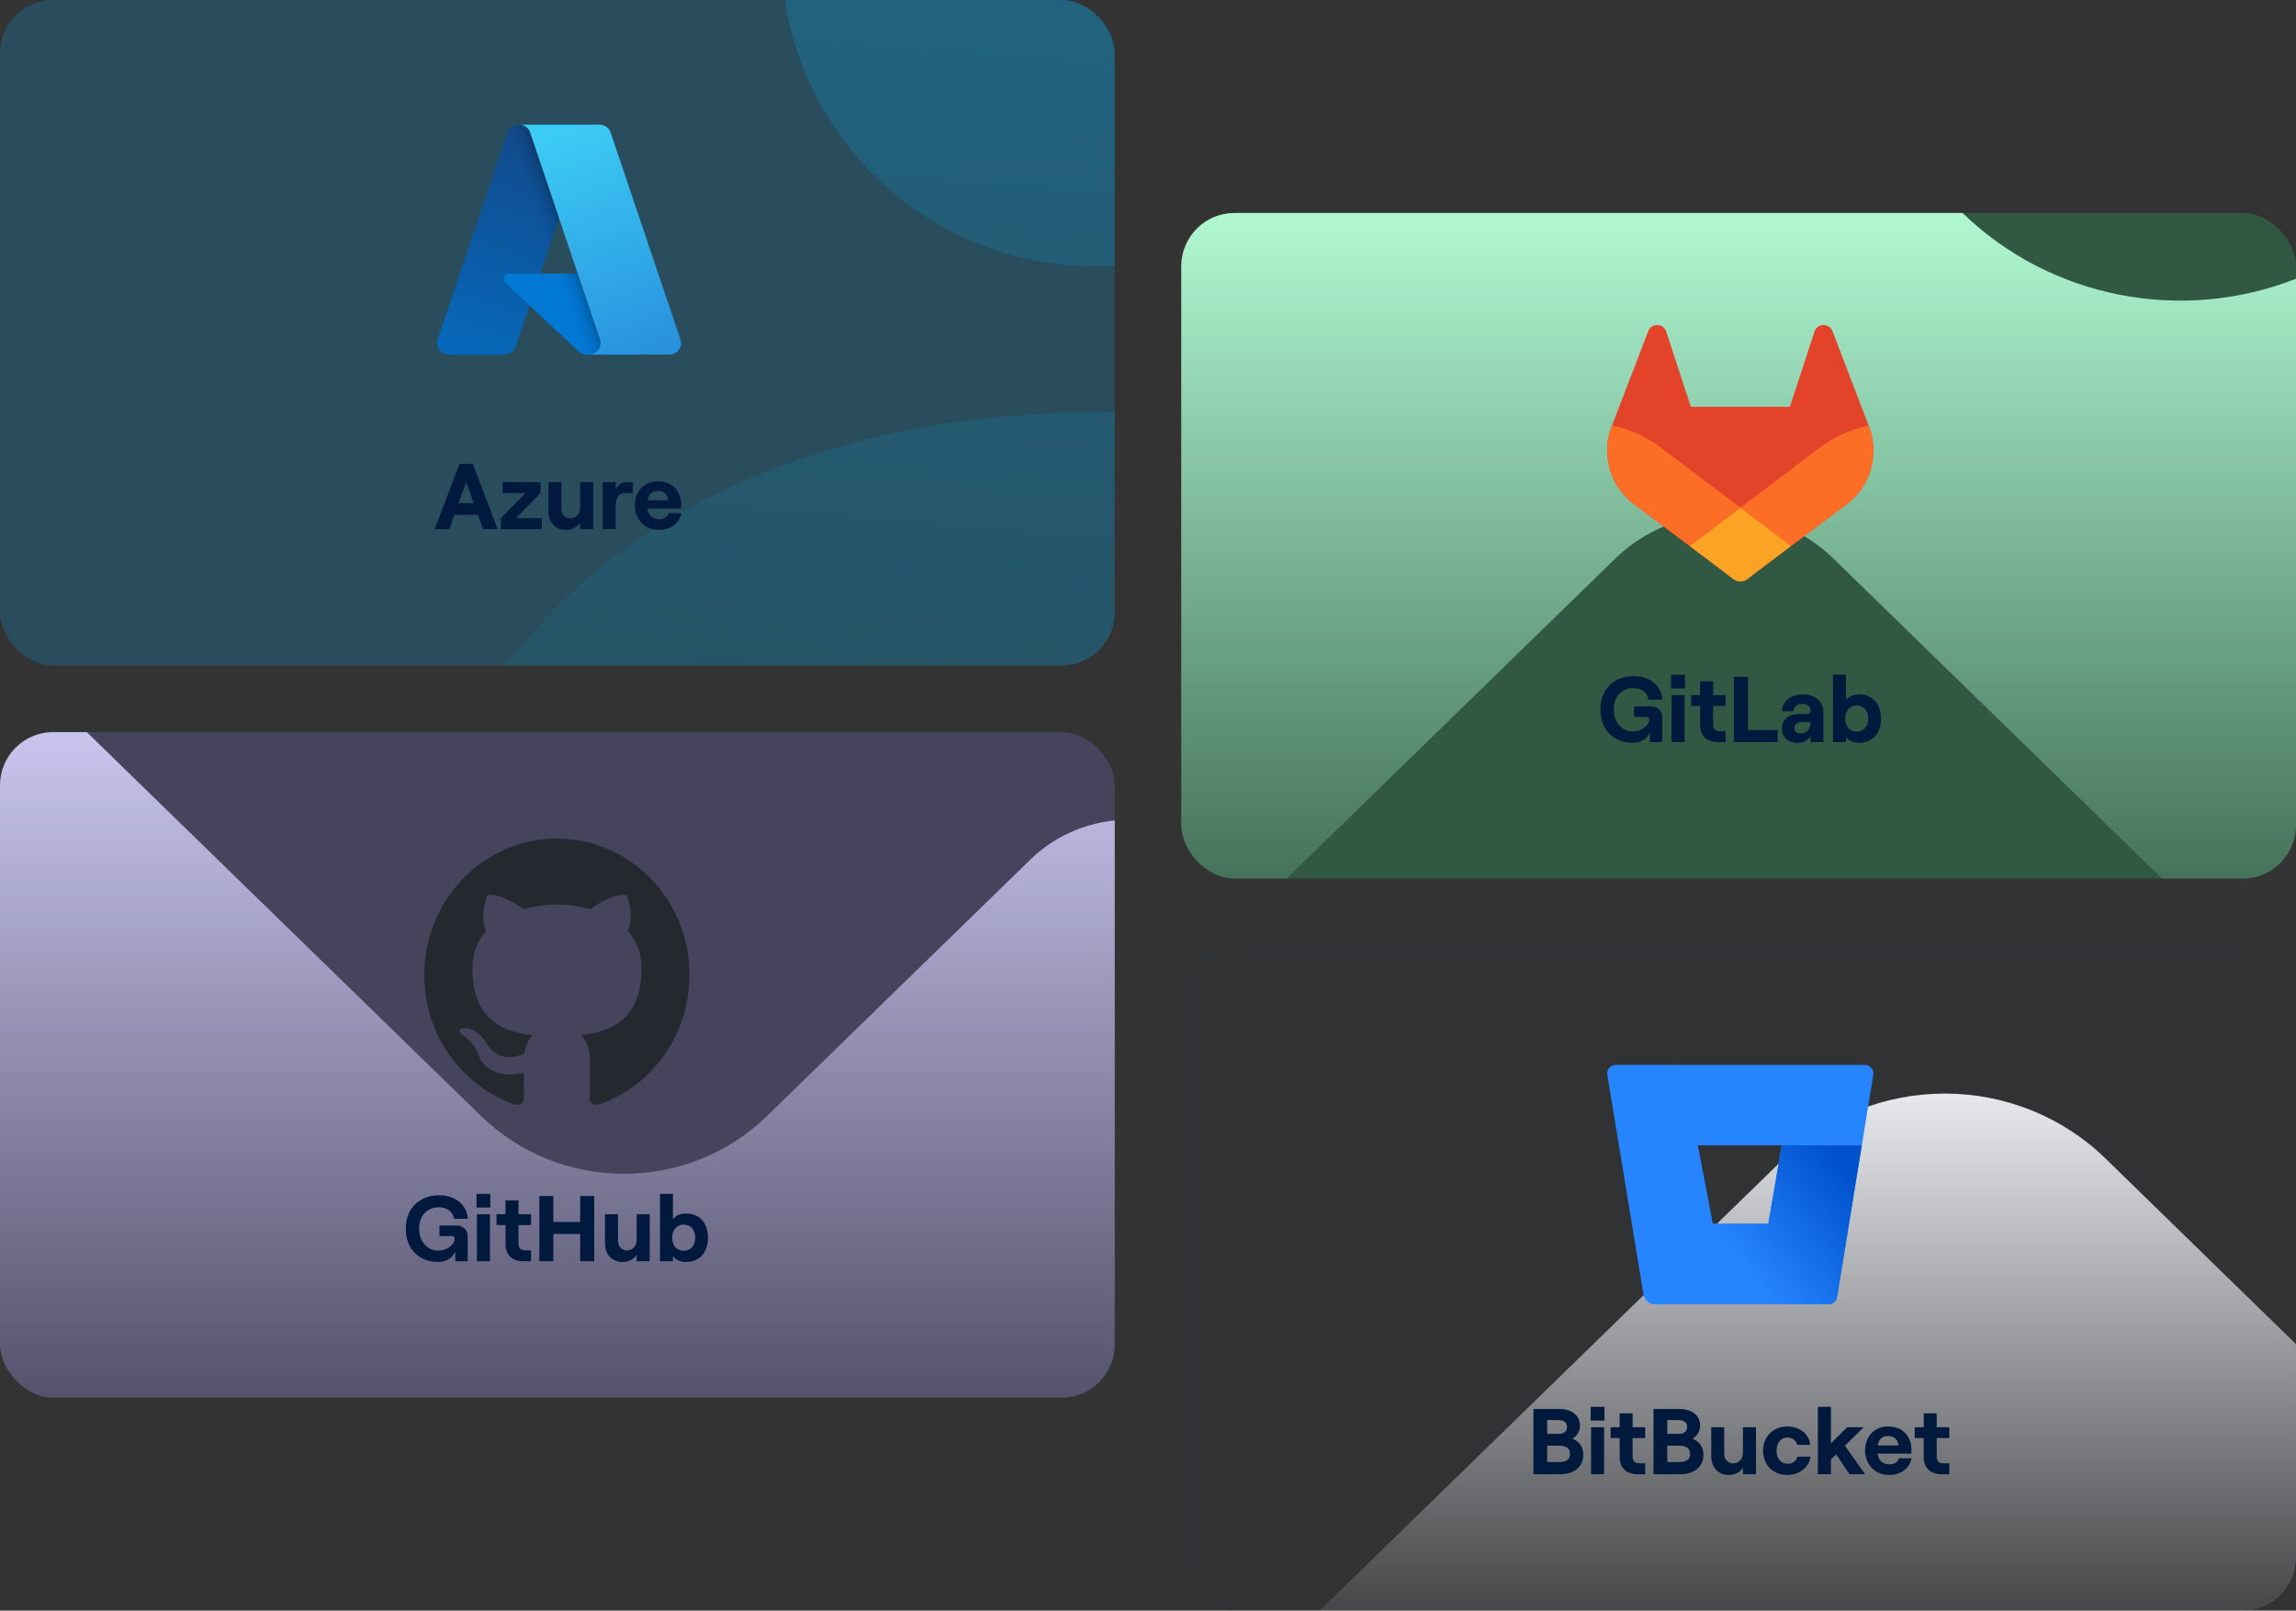
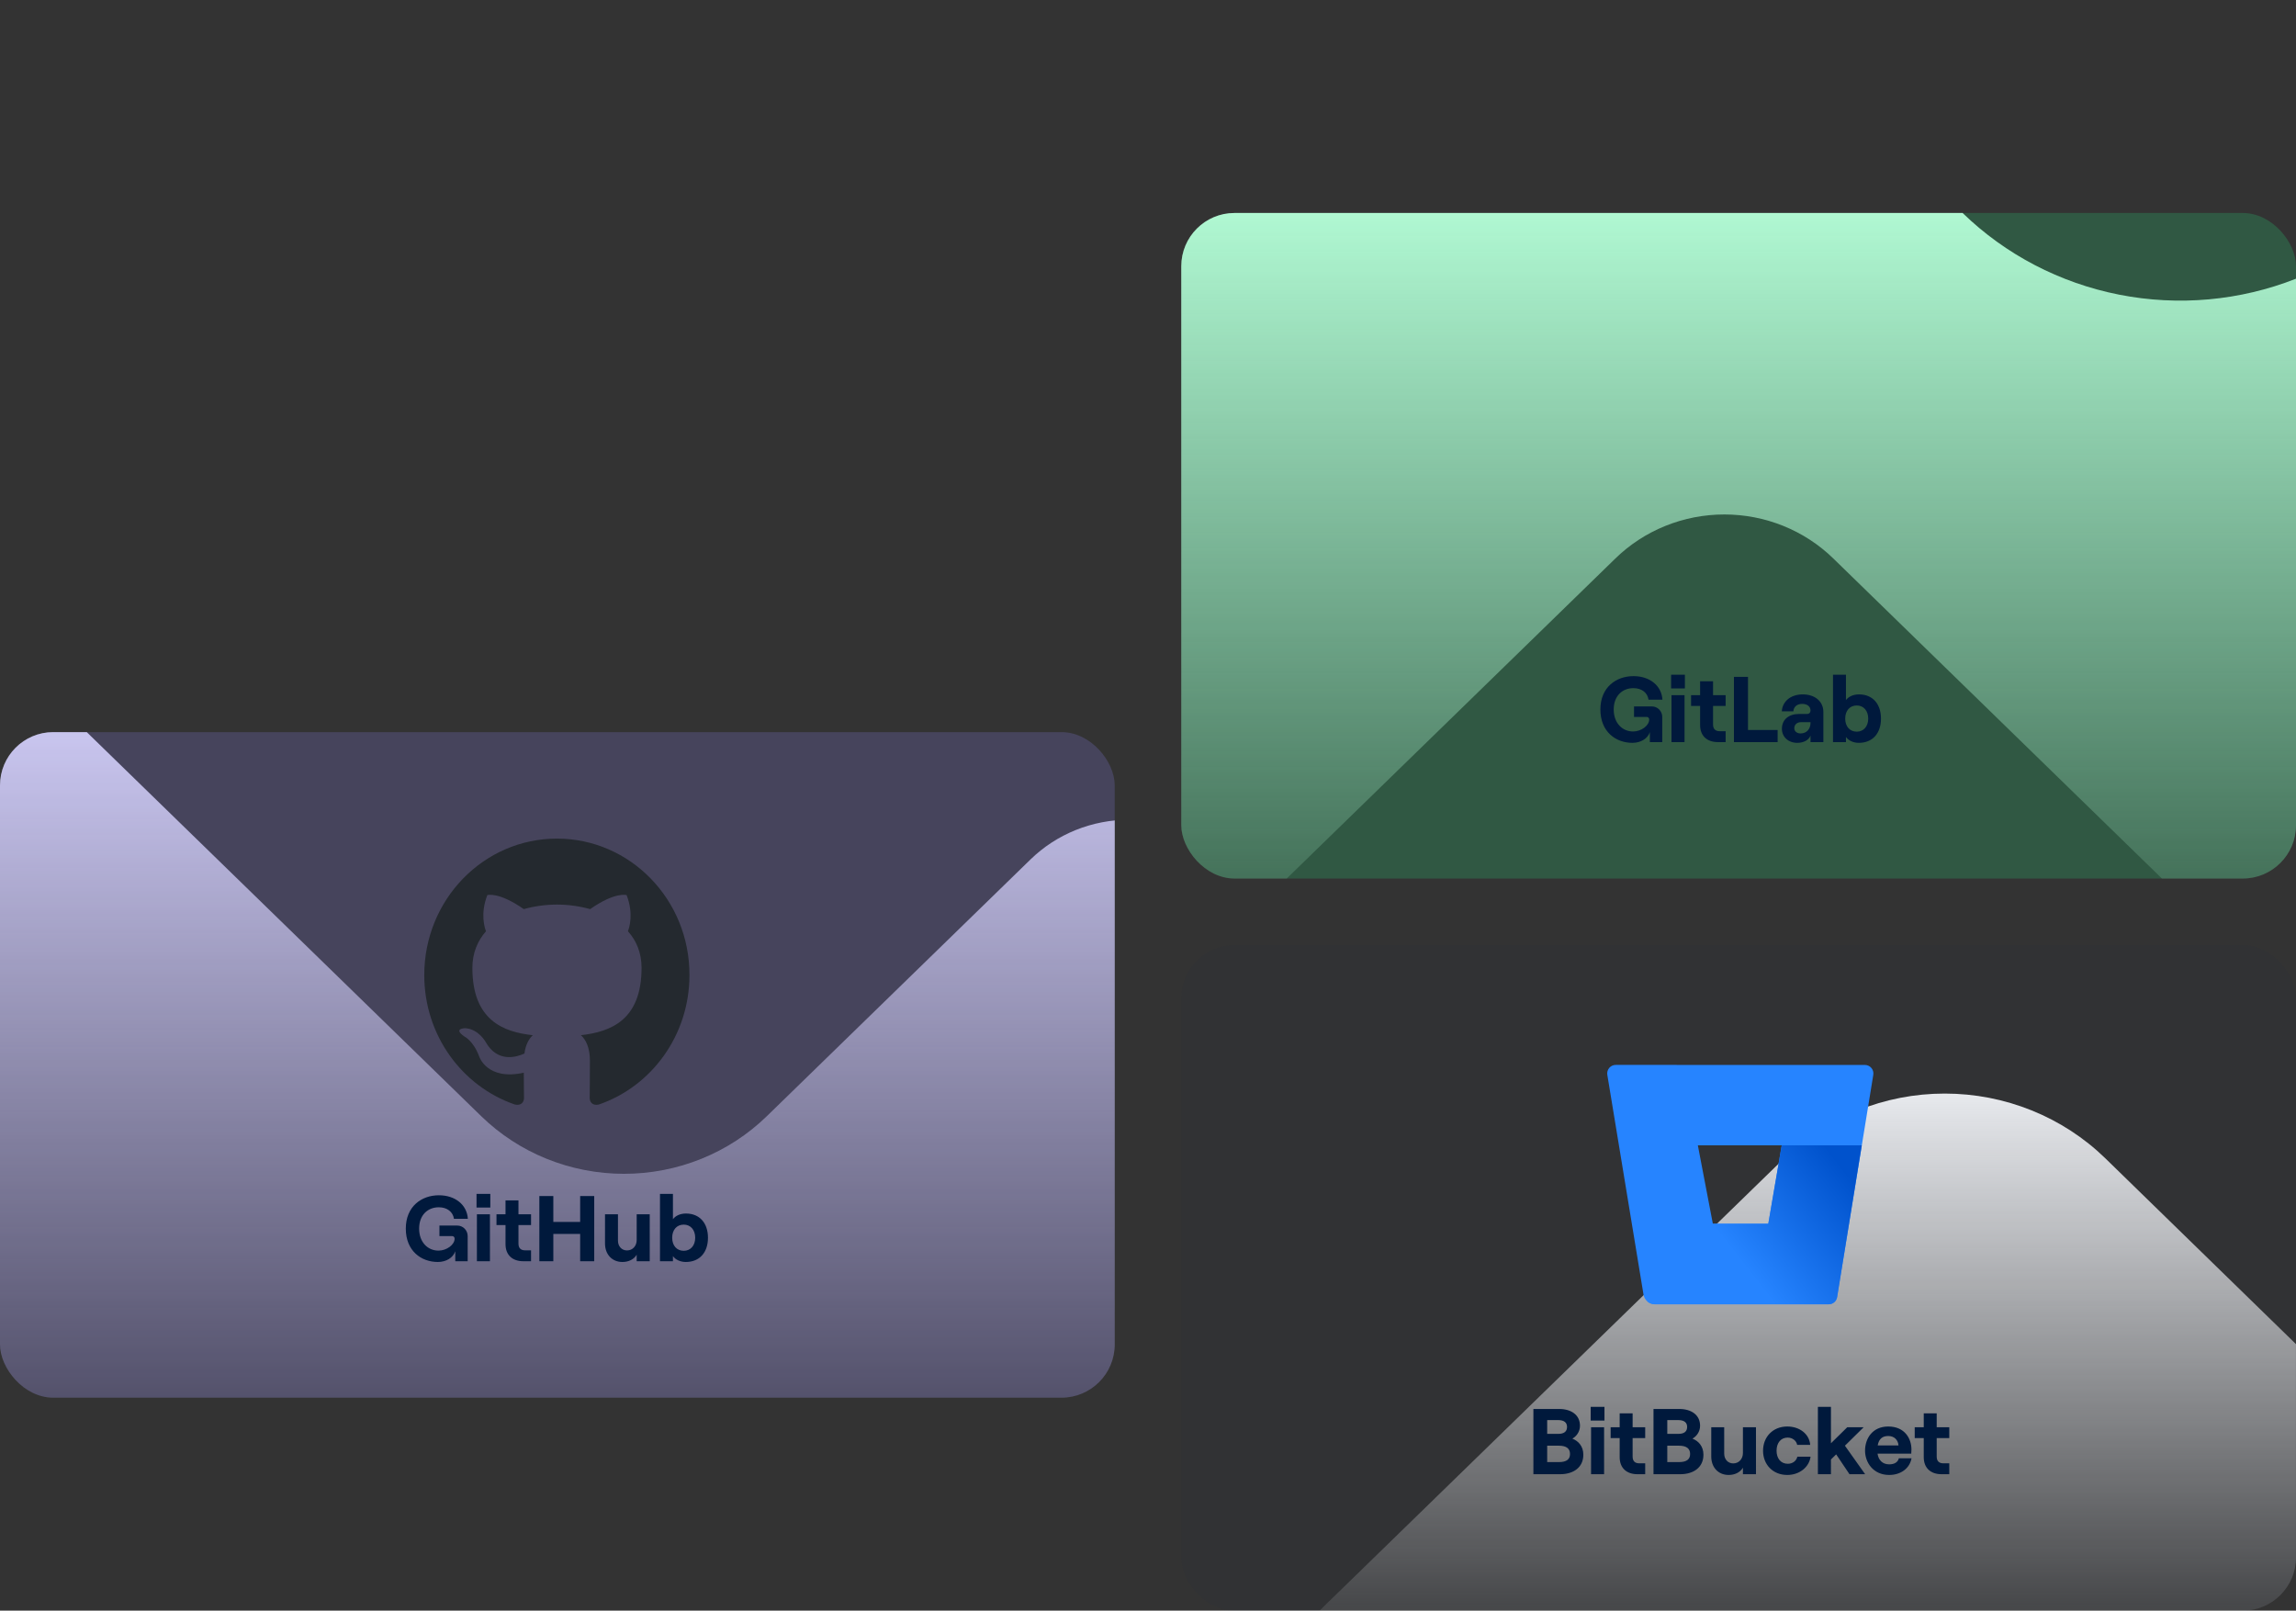
<svg xmlns="http://www.w3.org/2000/svg" width="690" height="484" viewBox="0 0 690 484" fill="none">
  <rect x="0" y="0" width="690" height="484" fill="#333333" stroke="none" />
  <g clip-path="url(#clip0_7196_266052)">
    <rect width="335" height="200" fill="#00B4FF" fill-opacity="0.2" />
-     <path fill-rule="evenodd" clip-rule="evenodd" d="M234.75 -14.505C234.75 37.663 276.858 79.953 328.8 79.953C380.743 79.953 422.851 37.663 422.851 -14.505C422.851 -66.672 380.743 -108.962 328.8 -108.962C276.858 -108.962 234.75 -66.672 234.75 -14.505ZM329.526 123.924C218.513 123.924 127.434 180.978 118.32 293.196C117.824 299.309 129.513 312.025 135.41 312.025H523.819C541.482 312.025 541.757 297.811 541.482 293.215C534.592 177.843 442.102 123.924 329.526 123.924Z" fill="url(#paint0_linear_7196_266052)" fill-opacity="0.2" />
-     <path d="M155.781 37.453H177.48L154.955 104.193C154.723 104.878 154.282 105.474 153.694 105.897C153.107 106.319 152.401 106.546 151.677 106.546H134.791C134.242 106.546 133.702 106.416 133.214 106.165C132.726 105.915 132.304 105.552 131.984 105.107C131.665 104.661 131.455 104.146 131.374 103.604C131.293 103.061 131.342 102.507 131.517 101.988L152.503 39.807C152.734 39.121 153.175 38.525 153.763 38.102C154.351 37.68 155.057 37.453 155.781 37.453Z" fill="url(#paint1_linear_7196_266052)" />
+     <path d="M155.781 37.453H177.48L154.955 104.193C154.723 104.878 154.282 105.474 153.694 105.897C153.107 106.319 152.401 106.546 151.677 106.546H134.791C134.242 106.546 133.702 106.416 133.214 106.165C132.726 105.915 132.304 105.552 131.984 105.107C131.665 104.661 131.455 104.146 131.374 103.604C131.293 103.061 131.342 102.507 131.517 101.988C152.734 39.121 153.175 38.525 153.763 38.102C154.351 37.68 155.057 37.453 155.781 37.453Z" fill="url(#paint1_linear_7196_266052)" />
    <path d="M187.315 82.217H152.907C152.587 82.217 152.274 82.313 152.01 82.493C151.745 82.673 151.541 82.928 151.424 83.225C151.306 83.523 151.281 83.849 151.352 84.161C151.422 84.473 151.585 84.757 151.819 84.975L173.929 105.611C174.573 106.212 175.421 106.546 176.301 106.546H195.784L187.315 82.217Z" fill="#0078D4" />
    <path d="M155.785 37.453C155.053 37.45 154.339 37.682 153.748 38.113C153.157 38.545 152.719 39.154 152.499 39.852L131.546 101.931C131.359 102.452 131.301 103.011 131.375 103.56C131.45 104.109 131.655 104.632 131.975 105.085C132.294 105.538 132.718 105.907 133.21 106.161C133.703 106.415 134.249 106.547 134.803 106.546H152.126C152.771 106.43 153.374 106.146 153.873 105.721C154.372 105.297 154.75 104.747 154.967 104.129L159.146 91.815L174.071 105.736C174.696 106.253 175.481 106.539 176.292 106.546H195.703L187.19 82.217L162.372 82.223L177.561 37.453H155.785Z" fill="url(#paint2_linear_7196_266052)" />
    <path d="M183.495 39.803C183.264 39.118 182.824 38.523 182.236 38.101C181.649 37.68 180.944 37.453 180.222 37.453H156.039C156.762 37.453 157.467 37.68 158.054 38.102C158.641 38.523 159.081 39.118 159.312 39.803L180.299 101.986C180.475 102.506 180.524 103.06 180.442 103.603C180.361 104.145 180.152 104.661 179.832 105.106C179.512 105.552 179.091 105.915 178.603 106.165C178.115 106.416 177.574 106.546 177.026 106.546H201.209C201.758 106.546 202.298 106.416 202.786 106.165C203.274 105.915 203.695 105.551 204.015 105.106C204.335 104.66 204.544 104.145 204.625 103.603C204.706 103.06 204.657 102.506 204.482 101.986L183.495 39.803Z" fill="url(#paint3_linear_7196_266052)" />
    <path d="M145.172 159L143.632 154.716H136.548L135.008 159H130.64L138.088 139.4H142.092L149.54 159H145.172ZM137.808 151.188H142.372L140.104 144.832L137.808 151.188ZM150.564 159V155.724L157.956 148.136H151.04V144.888H162.408V148.136L155.1 155.724H162.828V159H150.564ZM178.263 144.888V159H174.343V157.04C173.559 158.384 171.991 159.224 170.059 159.224C166.895 159.224 164.823 156.9 164.823 153.68V144.888H168.715V152.812C168.715 154.52 169.835 155.752 171.431 155.752C173.139 155.752 174.343 154.408 174.343 152.616V144.888H178.263ZM190.163 148.136H187.839C185.907 148.136 185.039 149.732 185.039 152.14V159H181.119V144.888H185.039V147.24C185.795 145.476 186.859 144.888 188.567 144.888H190.163V148.136ZM200.946 154.212H204.754C204.194 157.264 201.506 159.224 198.034 159.224C193.246 159.224 190.782 155.472 190.782 151.916C190.782 148.332 192.966 144.664 197.754 144.664C202.738 144.664 204.726 148.332 204.726 151.552C204.726 152.084 204.698 152.504 204.67 152.812H194.534C194.814 154.8 196.074 156.032 198.034 156.032C199.602 156.032 200.638 155.416 200.946 154.212ZM197.754 147.52C195.99 147.52 194.926 148.388 194.59 150.348H200.834C200.722 148.78 199.63 147.52 197.754 147.52Z" fill="#00193C" />
  </g>
  <g clip-path="url(#clip1_7196_266052)">
    <path d="M309.691 258.26L230.451 335.408C224.817 340.899 218.126 345.255 210.762 348.228C203.397 351.2 195.503 352.73 187.531 352.73C179.559 352.73 171.665 351.2 164.3 348.228C156.936 345.255 150.245 340.899 144.611 335.408L0 194.615V434.378C0 437.078 1.102 439.668 3.063 441.578C5.025 443.488 7.685 444.561 10.459 444.561H428.833C431.607 444.561 434.267 443.488 436.229 441.578C438.19 439.668 439.292 437.078 439.292 434.378V326.843L368.859 258.26C364.974 254.477 360.362 251.477 355.286 249.43C350.21 247.383 344.769 246.329 339.275 246.329C333.781 246.329 328.34 247.383 323.264 249.43C318.188 251.477 313.576 254.477 309.691 258.26Z" fill="url(#paint4_linear_7196_266052)" />
    <rect y="220" width="335" height="200" fill="#9189FF" fill-opacity="0.2" />
    <g clip-path="url(#clip2_7196_266052)">
      <path fill-rule="evenodd" clip-rule="evenodd" d="M167.381 252C145.328 252 127.5 270.333 127.5 293.014C127.5 311.144 138.923 326.491 154.769 331.922C156.751 332.331 157.476 331.04 157.476 329.954C157.476 329.003 157.411 325.744 157.411 322.348C146.317 324.793 144.007 317.459 144.007 317.459C142.224 312.706 139.582 311.484 139.582 311.484C135.951 308.972 139.847 308.972 139.847 308.972C143.875 309.243 145.988 313.182 145.988 313.182C149.553 319.428 155.298 317.663 157.609 316.577C157.938 313.928 158.996 312.095 160.118 311.077C151.27 310.126 141.96 306.595 141.96 290.841C141.96 286.359 143.544 282.692 146.053 279.841C145.658 278.823 144.271 274.612 146.45 268.976C146.45 268.976 149.818 267.889 157.41 273.186C160.661 272.288 164.013 271.831 167.381 271.827C170.748 271.827 174.181 272.303 177.351 273.186C184.944 267.889 188.311 268.976 188.311 268.976C190.491 274.612 189.103 278.823 188.707 279.841C191.283 282.692 192.801 286.359 192.801 290.841C192.801 306.595 183.492 310.057 174.578 311.077C176.031 312.367 177.284 314.811 177.284 318.682C177.284 324.182 177.219 328.596 177.219 329.953C177.219 331.04 177.946 332.331 179.926 331.923C195.773 326.49 207.196 311.144 207.196 293.014C207.261 270.333 189.368 252 167.381 252Z" fill="#24292F" />
    </g>
    <path d="M131.584 379.224C126.572 379.224 121.952 375.892 121.952 369.2C121.952 362.508 126.712 359.176 131.892 359.176C136.82 359.176 140.348 362.06 140.6 366.26H136.428C136.12 364.16 134.384 362.788 131.864 362.788C128.532 362.788 125.956 365.14 125.956 369.2C125.956 373.26 128.532 375.808 131.78 375.808C134.216 375.808 136.624 374.044 136.624 372.224C136.624 371.748 136.316 371.44 135.84 371.44H132.06V368.276H137.38C139.2 368.276 140.544 369.732 140.544 371.44V379H136.82V376.004C136.176 377.936 134.104 379.224 131.584 379.224ZM143.207 358.756H147.351V362.872H143.207V358.756ZM143.319 379V364.888H147.239V379H143.319ZM151.92 360.716H155.812V364.888H159.592V368.136H155.812V373.708C155.812 375.08 156.54 375.724 157.8 375.724H159.592V379H157.268C154.02 379 151.92 377.152 151.92 373.876V368.136H149.204V364.888H151.92V360.716ZM174.35 359.4H178.578V379H174.35V370.796H166.286V379H162.086V359.4H166.286V367.184H174.35V359.4ZM195.259 364.888V379H191.339V377.04C190.555 378.384 188.987 379.224 187.055 379.224C183.891 379.224 181.819 376.9 181.819 373.68V364.888H185.711V372.812C185.711 374.52 186.831 375.752 188.427 375.752C190.135 375.752 191.339 374.408 191.339 372.616V364.888H195.259ZM206.096 379.224C204.472 379.224 203.016 378.552 202.232 377.46V379H198.34V358.756H202.232V366.372C203.016 365.336 204.388 364.664 206.152 364.664C210.268 364.664 212.76 367.548 212.76 371.944C212.76 376.34 210.268 379.224 206.096 379.224ZM205.48 375.864C207.524 375.864 208.924 374.296 208.924 371.944C208.924 369.564 207.524 367.996 205.48 367.996C203.38 367.996 202.008 369.564 202.008 371.944C202.008 374.296 203.38 375.864 205.48 375.864Z" fill="#00193C" />
  </g>
  <g clip-path="url(#clip3_7196_266052)">
    <path d="M690 83.752C673.15 90.39 654.667 92.057 636.852 88.545C619.037 85.033 602.675 76.497 589.803 64H362.976C360.861 64 358.832 64.818 357.336 66.275C355.84 67.732 355 69.707 355 71.767V294.865L485.474 167.809C489.771 163.62 494.873 160.298 500.489 158.031C506.105 155.763 512.125 154.597 518.205 154.597C524.284 154.597 530.304 155.763 535.92 158.031C541.536 160.298 546.639 163.62 550.935 167.809L690 303.231V83.752Z" fill="url(#paint5_linear_7196_266052)" />
    <rect x="355" y="64" width="335" height="200" fill="#23EB82" fill-opacity="0.2" />
    <g clip-path="url(#clip4_7196_266052)">
      <path d="M561.69 128.172L561.578 127.884L550.686 99.459C550.465 98.902 550.072 98.43 549.565 98.109C549.058 97.795 548.467 97.643 547.87 97.675C547.274 97.707 546.702 97.921 546.232 98.289C545.767 98.666 545.429 99.179 545.265 99.755L537.911 122.255H508.132L500.778 99.755C500.618 99.175 500.28 98.661 499.811 98.284C499.341 97.917 498.769 97.703 498.173 97.671C497.577 97.639 496.985 97.79 496.478 98.105C495.972 98.427 495.58 98.899 495.357 99.455L484.444 127.868L484.336 128.155C482.768 132.252 482.575 136.747 483.785 140.964C484.995 145.18 487.543 148.889 491.044 151.53L491.082 151.559L491.182 151.63L507.774 164.055L515.982 170.268L520.982 174.043C521.567 174.487 522.281 174.727 523.015 174.727C523.75 174.727 524.464 174.487 525.049 174.043L530.049 170.268L538.257 164.055L554.949 151.555L554.99 151.522C558.484 148.88 561.026 145.175 562.234 140.964C563.443 136.754 563.252 132.265 561.69 128.172Z" fill="#E24329" />
      <path d="M561.687 128.172L561.574 127.885C556.267 128.974 551.266 131.222 546.929 134.468L523.008 152.556C531.154 158.718 538.245 164.072 538.245 164.072L554.937 151.572L554.979 151.539C558.478 148.897 561.024 145.19 562.233 140.976C563.443 136.761 563.251 132.268 561.687 128.172Z" fill="#FC6D26" />
      <path d="M507.773 164.072L515.982 170.285L520.982 174.06C521.567 174.504 522.281 174.744 523.015 174.744C523.749 174.744 524.464 174.504 525.048 174.06L530.048 170.285L538.257 164.072C538.257 164.072 531.157 158.701 523.011 152.555C514.865 158.701 507.773 164.072 507.773 164.072Z" fill="#FCA326" />
      <path d="M499.086 134.468C494.752 131.215 489.752 128.962 484.444 127.868L484.336 128.156C482.768 132.252 482.575 136.748 483.785 140.964C484.995 145.18 487.543 148.889 491.044 151.531L491.082 151.56L491.182 151.631L507.774 164.056C507.774 164.056 514.857 158.701 523.011 152.539L499.086 134.468Z" fill="#FC6D26" />
    </g>
    <path d="M490.584 223.224C485.572 223.224 480.952 219.892 480.952 213.2C480.952 206.508 485.712 203.176 490.892 203.176C495.82 203.176 499.348 206.06 499.6 210.26H495.428C495.12 208.16 493.384 206.788 490.864 206.788C487.532 206.788 484.956 209.14 484.956 213.2C484.956 217.26 487.532 219.808 490.78 219.808C493.216 219.808 495.624 218.044 495.624 216.224C495.624 215.748 495.316 215.44 494.84 215.44H491.06V212.276H496.38C498.2 212.276 499.544 213.732 499.544 215.44V223H495.82V220.004C495.176 221.936 493.104 223.224 490.584 223.224ZM502.207 202.756H506.351V206.872H502.207V202.756ZM502.319 223V208.888H506.239V223H502.319ZM510.92 204.716H514.812V208.888H518.592V212.136H514.812V217.708C514.812 219.08 515.54 219.724 516.8 219.724H518.592V223H516.268C513.02 223 510.92 221.152 510.92 217.876V212.136H508.204V208.888H510.92V204.716ZM521.086 223V203.4H525.314V219.36H534.218V223H521.086ZM541.803 208.664C545.359 208.664 547.963 210.736 547.963 213.928V223H544.099V221.04C543.623 222.356 542.055 223.224 540.123 223.224C537.379 223.224 535.503 221.404 535.503 218.996C535.503 216.224 537.575 214.544 540.655 214.544H543.035C543.735 214.544 544.099 214.096 544.099 213.508C544.099 212.332 543.175 211.52 541.579 211.52C539.871 211.52 539.003 212.584 538.947 213.76H535.475C535.643 210.932 537.939 208.664 541.803 208.664ZM541.103 220.396C543.007 220.396 544.099 218.996 544.099 217.204V217.008H541.243C540.067 217.008 539.227 217.736 539.227 218.828C539.227 219.752 540.011 220.396 541.103 220.396ZM558.615 223.224C556.991 223.224 555.535 222.552 554.751 221.46V223H550.859V202.756H554.751V210.372C555.535 209.336 556.907 208.664 558.671 208.664C562.787 208.664 565.279 211.548 565.279 215.944C565.279 220.34 562.787 223.224 558.615 223.224ZM557.999 219.864C560.043 219.864 561.443 218.296 561.443 215.944C561.443 213.564 560.043 211.996 557.999 211.996C555.899 211.996 554.527 213.564 554.527 215.944C554.527 218.296 555.899 219.864 557.999 219.864Z" fill="#00193C" />
  </g>
  <g clip-path="url(#clip5_7196_266052)">
    <path d="M536.163 348.081L375.539 504.453H679.488C682.274 504.453 684.945 503.376 686.915 501.458C688.885 499.541 689.991 496.94 689.991 494.228V403.903L632.707 348.081C619.904 335.617 602.541 328.615 584.435 328.615C566.33 328.615 548.966 335.617 536.163 348.081Z" fill="url(#paint6_linear_7196_266052)" />
    <rect x="355" y="284" width="335" height="200" fill="#00193C" fill-opacity="0.05" />
    <path d="M485.596 320C485.222 319.995 484.852 320.073 484.511 320.226C484.169 320.38 483.866 320.606 483.622 320.89C483.378 321.173 483.198 321.506 483.097 321.866C482.995 322.226 482.973 322.604 483.033 322.974L493.914 389.028C494.049 389.836 494.466 390.571 495.089 391.103C495.712 391.635 496.503 391.93 497.323 391.937H549.523C550.137 391.945 550.734 391.732 551.205 391.337C551.675 390.941 551.988 390.39 552.086 389.784L562.967 322.986C563.027 322.617 563.005 322.239 562.903 321.879C562.802 321.519 562.622 321.186 562.378 320.902C562.134 320.619 561.831 320.393 561.489 320.239C561.148 320.085 560.778 320.008 560.404 320.013L485.596 320ZM531.414 367.74H514.753L510.242 344.171H535.451L531.414 367.74Z" fill="#2684FF" />
    <path d="M559.505 344.171H535.449L531.412 367.74H514.751L495.078 391.091C495.702 391.63 496.497 391.93 497.321 391.937H549.534C550.148 391.945 550.745 391.732 551.215 391.337C551.686 390.941 551.999 390.39 552.097 389.784L559.505 344.171Z" fill="url(#paint7_linear_7196_266052)" />
    <path d="M460.82 443V423.4H468.604C472.16 423.4 474.82 425.164 474.82 428.44C474.82 430.288 473.672 431.688 472.524 432.304C474.316 433.004 475.828 434.572 475.828 437.148C475.828 440.872 472.972 443 468.828 443H460.82ZM464.964 430.876H468.296C470.088 430.876 470.928 430.12 470.928 428.804C470.928 427.488 470.088 426.732 468.212 426.732H464.964V430.876ZM464.964 439.36H468.464C470.788 439.36 471.824 438.52 471.824 436.924C471.824 435.328 470.788 434.432 468.464 434.432H464.964V439.36ZM478.035 422.756H482.179V426.872H478.035V422.756ZM478.147 443V428.888H482.067V443H478.147ZM486.748 424.716H490.64V428.888H494.42V432.136H490.64V437.708C490.64 439.08 491.368 439.724 492.628 439.724H494.42V443H492.096C488.848 443 486.748 441.152 486.748 437.876V432.136H484.032V428.888H486.748V424.716ZM496.914 443V423.4H504.698C508.254 423.4 510.914 425.164 510.914 428.44C510.914 430.288 509.766 431.688 508.618 432.304C510.41 433.004 511.922 434.572 511.922 437.148C511.922 440.872 509.066 443 504.922 443H496.914ZM501.058 430.876H504.39C506.182 430.876 507.022 430.12 507.022 428.804C507.022 427.488 506.182 426.732 504.306 426.732H501.058V430.876ZM501.058 439.36H504.558C506.882 439.36 507.918 438.52 507.918 436.924C507.918 435.328 506.882 434.432 504.558 434.432H501.058V439.36ZM527.709 428.888V443H523.789V441.04C523.005 442.384 521.437 443.224 519.505 443.224C516.341 443.224 514.269 440.9 514.269 437.68V428.888H518.161V436.812C518.161 438.52 519.281 439.752 520.877 439.752C522.585 439.752 523.789 438.408 523.789 436.616V428.888H527.709ZM537.117 443.224C532.749 443.224 529.837 440.06 529.837 435.944C529.837 431.828 532.749 428.664 537.117 428.664C540.813 428.664 543.753 430.904 544.005 434.18H540.085C539.861 432.92 538.657 431.996 537.229 431.996C535.129 431.996 533.897 433.648 533.897 435.944C533.897 438.24 535.157 439.864 537.285 439.864C538.713 439.864 539.861 438.996 540.141 437.736H544.117C543.697 440.872 540.785 443.224 537.117 443.224ZM555.812 443L551.808 437.036L550.24 438.576V443H546.32V422.756H550.24V433.704L555.14 428.888H560.068L554.44 434.432L560.516 443H555.812ZM570.653 438.212H574.461C573.901 441.264 571.213 443.224 567.741 443.224C562.953 443.224 560.489 439.472 560.489 435.916C560.489 432.332 562.673 428.664 567.461 428.664C572.445 428.664 574.433 432.332 574.433 435.552C574.433 436.084 574.405 436.504 574.377 436.812H564.241C564.521 438.8 565.781 440.032 567.741 440.032C569.309 440.032 570.345 439.416 570.653 438.212ZM567.461 431.52C565.697 431.52 564.633 432.388 564.297 434.348H570.541C570.429 432.78 569.337 431.52 567.461 431.52ZM578.131 424.716H582.023V428.888H585.803V432.136H582.023V437.708C582.023 439.08 582.751 439.724 584.011 439.724H585.803V443H583.479C580.231 443 578.131 441.152 578.131 437.876V432.136H575.415V428.888H578.131V424.716Z" fill="#00193C" />
  </g>
  <defs>
    <linearGradient id="paint0_linear_7196_266052" x1="262.68" y1="9.729" x2="238.638" y2="299.545" gradientUnits="userSpaceOnUse">
      <stop stop-color="#00B4FF" />
      <stop offset="1" stop-color="#00B4FF" stop-opacity="0" />
    </linearGradient>
    <linearGradient id="paint1_linear_7196_266052" x1="163.69" y1="42.574" x2="141.156" y2="109.145" gradientUnits="userSpaceOnUse">
      <stop stop-color="#114A8B" />
      <stop offset="1" stop-color="#0669BC" />
    </linearGradient>
    <linearGradient id="paint2_linear_7196_266052" x1="170.732" y1="73.597" x2="165.52" y2="75.36" gradientUnits="userSpaceOnUse">
      <stop stop-opacity="0.3" />
      <stop offset="0.071" stop-opacity="0.2" />
      <stop offset="0.321" stop-opacity="0.1" />
      <stop offset="0.623" stop-opacity="0.05" />
      <stop offset="1" stop-opacity="0" />
    </linearGradient>
    <linearGradient id="paint3_linear_7196_266052" x1="167.862" y1="40.632" x2="192.597" y2="106.532" gradientUnits="userSpaceOnUse">
      <stop stop-color="#3CCBF4" />
      <stop offset="1" stop-color="#2892DF" />
    </linearGradient>
    <linearGradient id="paint4_linear_7196_266052" x1="219.646" y1="194.615" x2="219.646" y2="444.561" gradientUnits="userSpaceOnUse">
      <stop stop-color="#E9E7FF" />
      <stop offset="1" stop-color="#E9E7FF" stop-opacity="0" />
    </linearGradient>
    <linearGradient id="paint5_linear_7196_266052" x1="522.5" y1="64" x2="522.5" y2="303.231" gradientUnits="userSpaceOnUse">
      <stop stop-color="#D3FBE6" />
      <stop offset="1" stop-color="#D3FBE6" stop-opacity="0" />
    </linearGradient>
    <linearGradient id="paint6_linear_7196_266052" x1="532.765" y1="328.615" x2="532.765" y2="504.453" gradientUnits="userSpaceOnUse">
      <stop stop-color="#F2F3F5" />
      <stop offset="1" stop-color="#F2F3F5" stop-opacity="0" />
    </linearGradient>
    <linearGradient id="paint7_linear_7196_266052" x1="565.067" y1="350.772" x2="525.311" y2="381.799" gradientUnits="userSpaceOnUse">
      <stop offset="0.18" stop-color="#0052CC" />
      <stop offset="1" stop-color="#2684FF" />
    </linearGradient>
    <clipPath id="clip0_7196_266052">
-       <rect width="335" height="200" rx="16" fill="white" />
-     </clipPath>
+       </clipPath>
    <clipPath id="clip1_7196_266052">
      <rect y="220" width="335" height="200" rx="16" fill="white" />
    </clipPath>
    <clipPath id="clip2_7196_266052">
      <rect width="80" height="80" fill="white" transform="translate(127.5 252)" />
    </clipPath>
    <clipPath id="clip3_7196_266052">
      <rect x="355" y="64" width="335" height="200" rx="16" fill="white" />
    </clipPath>
    <clipPath id="clip4_7196_266052">
-       <rect width="80" height="80" fill="white" transform="translate(483 96)" />
-     </clipPath>
+       </clipPath>
    <clipPath id="clip5_7196_266052">
      <rect x="355" y="284" width="335" height="200" rx="16" fill="white" />
    </clipPath>
  </defs>
</svg>